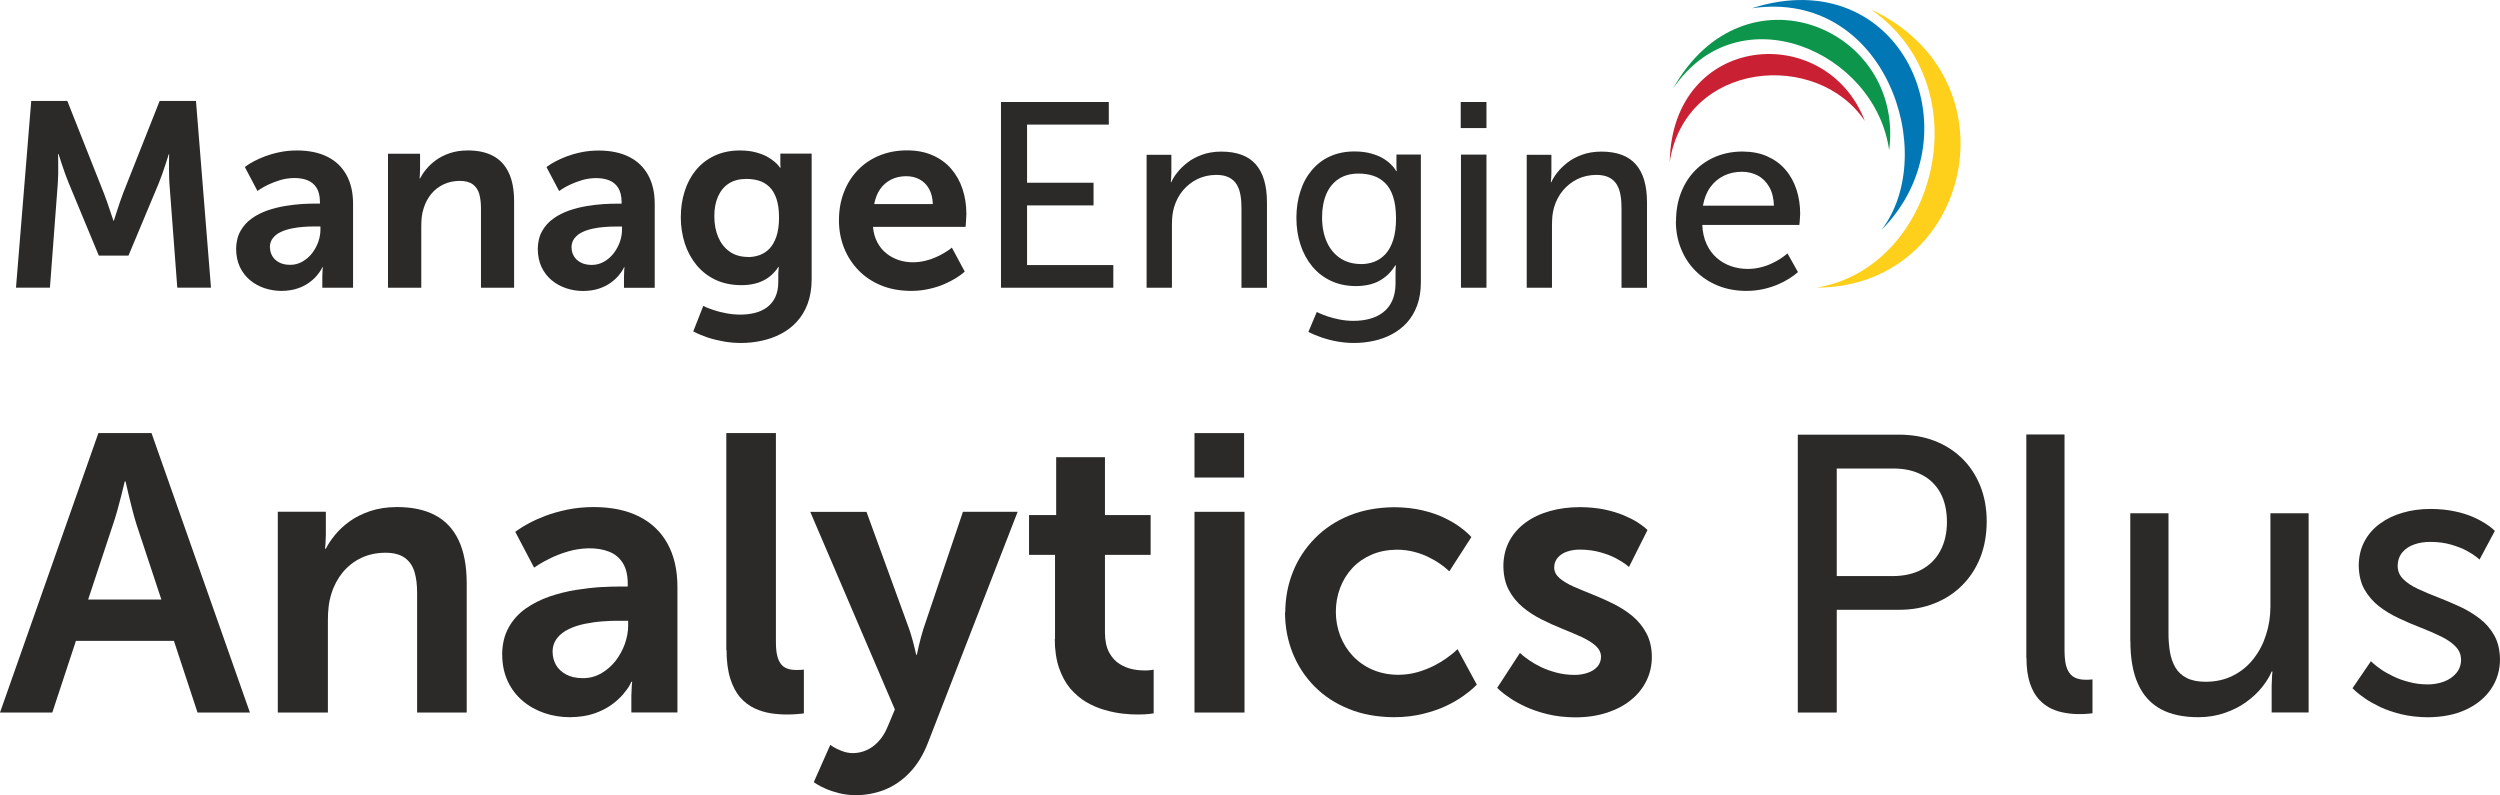
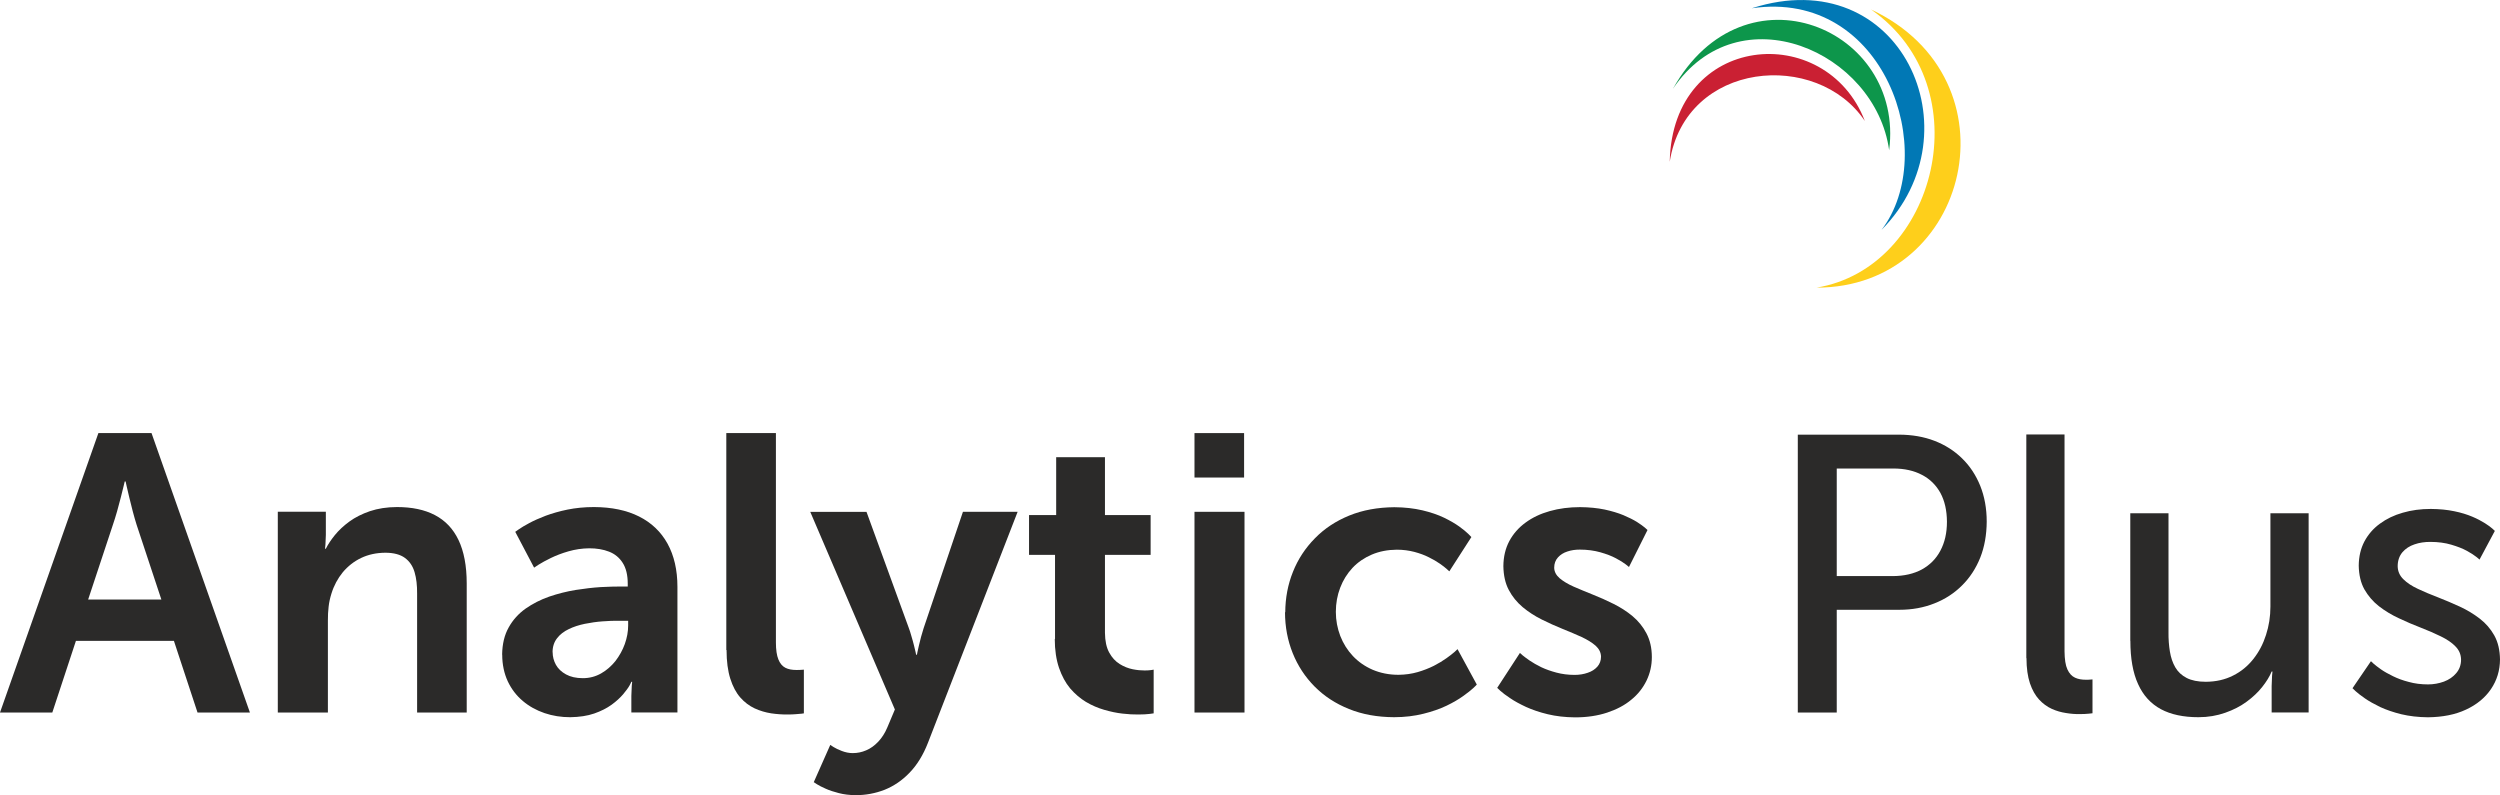
<svg xmlns="http://www.w3.org/2000/svg" id="Layer_2" viewBox="0 0 304.9 96.98">
  <defs>
    <style>.cls-1,.cls-2{fill:#2b2a29;}.cls-2,.cls-3,.cls-4,.cls-5,.cls-6{fill-rule:evenodd;}.cls-3{fill:#0d964b;}.cls-4{fill:#ca2033;}.cls-5{fill:#fecf1b;}.cls-6{fill:#0178b5;}</style>
  </defs>
  <g id="Layer_1-2">
    <path class="cls-1" d="m24.1,86.9h6.38l-12-34.08h-6.48L0,86.9h6.38l2.88-8.74h11.95l2.88,8.74h0Zm-8.78-28.18s.04.2.12.55c.08.36.18.82.32,1.37.13.55.27,1.13.43,1.72.16.6.31,1.14.47,1.64l3.02,9.12h-8.93l3.02-9.12c.17-.5.34-1.04.51-1.64.17-.59.32-1.17.46-1.72.14-.55.25-1.01.34-1.37.08-.35.13-.54.13-.55h.1Z" />
    <path class="cls-1" d="m33.89,86.9h6.1v-11.23c0-.58.02-1.14.09-1.69.06-.54.18-1.07.34-1.58.3-.98.77-1.85,1.38-2.6.62-.74,1.36-1.33,2.24-1.75.88-.42,1.86-.63,2.95-.64,1.03,0,1.83.22,2.39.63.57.42.96.99,1.18,1.74.22.74.32,1.62.31,2.62v14.5h6.05v-15.74c0-2.15-.34-3.92-1-5.3-.66-1.38-1.62-2.38-2.88-3.04-1.26-.66-2.8-.98-4.62-.98-1.23,0-2.34.18-3.3.5-.96.33-1.8.75-2.5,1.26-.71.52-1.3,1.07-1.78,1.66-.47.58-.84,1.14-1.1,1.66h-.1s.02-.18.05-.5c.02-.32.04-.71.05-1.18v-2.83h-5.86v24.48h0Z" />
    <path class="cls-1" d="m61.25,79.84c0,1.22.24,2.31.68,3.26.45.95,1.06,1.74,1.83,2.39.78.66,1.66,1.14,2.65,1.48,1,.34,2.04.5,3.14.5,1.11-.02,2.08-.16,2.92-.45.83-.29,1.54-.65,2.12-1.07s1.05-.86,1.41-1.28c.35-.42.62-.78.78-1.07.15-.29.23-.44.22-.45h.1s-.02.18-.05.5c-.02.33-.04.74-.05,1.22v2.02h5.62v-15.31c0-2.07-.41-3.83-1.21-5.28-.8-1.45-1.96-2.55-3.47-3.31-1.51-.76-3.34-1.14-5.5-1.15-1.16,0-2.24.11-3.23.31-.98.2-1.87.46-2.66.75-.78.3-1.46.6-2.01.9-.55.3-.97.54-1.26.75-.29.2-.44.3-.44.31l2.3,4.37s.19-.14.56-.37c.36-.23.86-.5,1.49-.81.62-.3,1.34-.58,2.14-.81.8-.23,1.65-.36,2.53-.37.9,0,1.71.13,2.42.41.7.27,1.26.73,1.66,1.36.41.63.62,1.49.62,2.55v.34h-.82c-.68,0-1.5.02-2.46.07-.96.06-1.98.18-3.07.35-1.09.18-2.16.45-3.22.81-1.06.37-2.02.86-2.88,1.46-.86.61-1.56,1.38-2.07,2.3-.52.92-.78,2.02-.8,3.31h0Zm6.14-.29c0-.68.19-1.25.55-1.71.35-.46.83-.83,1.42-1.11.59-.29,1.25-.5,1.97-.65.71-.14,1.44-.25,2.17-.3.74-.06,1.42-.08,2.05-.07h1.06v.58c0,.75-.14,1.5-.41,2.26-.27.75-.66,1.44-1.14,2.07-.5.62-1.08,1.13-1.75,1.51-.67.38-1.41.58-2.22.58-.83,0-1.52-.16-2.06-.46-.55-.3-.96-.69-1.23-1.17-.26-.47-.4-.99-.4-1.54h0Z" />
    <path class="cls-1" d="m88.61,79.27c0,1.39.16,2.57.46,3.51.3.94.7,1.7,1.22,2.29.51.58,1.1,1.02,1.74,1.32.65.3,1.33.5,2.03.61.7.1,1.39.15,2.07.14.34,0,.66-.02.94-.04.29-.02.53-.05.7-.06.18-.02.26-.04.27-.04v-5.33s-.1,0-.28.02c-.18.02-.38.02-.63.02-.53,0-.98-.08-1.35-.27-.37-.19-.66-.54-.85-1.02-.2-.49-.3-1.18-.3-2.06v-25.54h-6.05v26.45h0Z" />
    <path class="cls-1" d="m99.26,95.4s.13.09.38.25c.25.16.61.34,1.06.54.46.21.99.38,1.61.54.62.16,1.3.24,2.03.25,1.24,0,2.42-.22,3.55-.66,1.12-.45,2.14-1.14,3.04-2.08.91-.94,1.66-2.15,2.24-3.64l10.94-28.18h-6.67l-4.8,14.21c-.11.33-.21.68-.31,1.05-.1.37-.18.72-.26,1.05-.08.33-.14.59-.18.8-.04.21-.06.31-.06.32h-.1s-.02-.12-.07-.34c-.05-.22-.12-.5-.2-.83-.09-.34-.18-.7-.3-1.08-.1-.38-.22-.74-.34-1.06l-5.14-14.11h-6.86l10.32,24.1-.91,2.16c-.3.72-.68,1.31-1.13,1.78-.44.46-.93.82-1.46,1.04-.53.23-1.07.34-1.64.34-.47,0-.91-.1-1.33-.26-.42-.16-.75-.32-1.01-.48-.26-.16-.39-.25-.4-.26l-2.02,4.56h0Z" />
    <path class="cls-1" d="m128.64,77.92c0,1.36.18,2.54.52,3.54.34.98.79,1.82,1.36,2.5.58.67,1.22,1.22,1.93,1.65.71.42,1.46.74,2.22.96.76.22,1.5.38,2.22.46.71.08,1.36.12,1.94.11.58,0,1.04-.03,1.37-.07.33-.04.5-.06.5-.07v-5.33s-.1.02-.3.05c-.19.03-.46.05-.8.05-.43,0-.92-.04-1.46-.15-.54-.11-1.08-.32-1.59-.64-.51-.32-.94-.78-1.27-1.39-.34-.62-.51-1.42-.52-2.42v-9.5h5.57v-4.85h-5.57v-7.06h-5.95v7.06h-3.31v4.85h3.17v10.27h0Z" />
    <path class="cls-1" d="m145.68,58.24h6.05v-5.42h-6.05v5.42h0Zm0,28.66h6.1v-24.48h-6.1v24.48h0Z" />
    <path class="cls-1" d="m156.72,74.66c0,1.78.32,3.46.94,5,.62,1.54,1.51,2.9,2.67,4.07,1.16,1.17,2.55,2.08,4.19,2.74,1.63.66,3.46.99,5.5,1,1.31,0,2.5-.15,3.58-.42,1.06-.26,2-.59,2.82-.98.81-.39,1.49-.79,2.03-1.18.55-.39.96-.72,1.24-.98.28-.26.42-.41.42-.42l-2.35-4.32s-.12.12-.35.33c-.23.21-.57.46-.99.77-.43.31-.94.62-1.54.93-.6.3-1.26.56-1.98.77-.73.21-1.5.32-2.34.33-1.17,0-2.22-.22-3.16-.62-.94-.41-1.74-.97-2.4-1.67-.67-.71-1.18-1.53-1.54-2.45-.35-.92-.54-1.9-.54-2.94s.18-2.03.53-2.94c.35-.92.85-1.72,1.5-2.42.66-.7,1.44-1.23,2.35-1.62.91-.39,1.94-.59,3.06-.6.77,0,1.48.1,2.14.27.66.18,1.25.39,1.77.66.53.26.97.52,1.34.78.37.26.66.48.85.66.19.18.3.26.3.27l2.69-4.18s-.12-.14-.37-.38c-.24-.24-.61-.54-1.1-.9-.5-.36-1.12-.72-1.86-1.08-.75-.36-1.63-.66-2.64-.9-1.02-.24-2.15-.37-3.43-.38-2.03.02-3.86.35-5.5,1.02-1.64.67-3.03,1.59-4.19,2.78-1.16,1.18-2.06,2.54-2.67,4.08-.62,1.54-.93,3.18-.94,4.94h0Z" />
    <path class="cls-1" d="m182.59,83.88s.14.14.4.38c.27.24.66.54,1.19.89.52.36,1.17.71,1.94,1.07.77.35,1.65.65,2.65.89,1,.24,2.11.37,3.33.38,1.46,0,2.76-.2,3.91-.58s2.14-.9,2.94-1.57c.82-.66,1.43-1.45,1.86-2.33.43-.89.65-1.85.65-2.87,0-1.12-.23-2.09-.66-2.9-.43-.82-1-1.51-1.7-2.1-.7-.58-1.48-1.08-2.33-1.5-.84-.42-1.69-.8-2.53-1.13-.85-.34-1.62-.66-2.33-.97-.7-.31-1.27-.66-1.7-1.02-.42-.37-.65-.79-.66-1.28,0-.51.16-.93.46-1.26.3-.33.68-.57,1.15-.72.47-.16.98-.23,1.51-.23.94,0,1.78.12,2.52.33.74.21,1.37.45,1.89.73.51.27.91.52,1.18.73.27.21.41.32.41.33l2.26-4.51s-.1-.1-.32-.29c-.22-.18-.54-.42-.98-.7-.44-.27-.98-.54-1.64-.82-.66-.27-1.42-.5-2.3-.69-.88-.18-1.87-.28-2.98-.29-1.33,0-2.56.16-3.69.48-1.14.32-2.13.79-2.97,1.41-.85.62-1.51,1.38-1.98,2.26-.47.89-.71,1.9-.72,3.05.02,1.12.23,2.09.66,2.9.43.82,1,1.51,1.7,2.1.7.58,1.48,1.09,2.33,1.51.84.42,1.69.8,2.53,1.14.85.34,1.62.67,2.33.99.7.33,1.27.68,1.7,1.06.42.38.65.83.66,1.34,0,.48-.16.89-.45,1.22-.3.33-.68.58-1.17.74-.48.17-1.02.26-1.6.26-.8,0-1.54-.1-2.22-.28-.68-.18-1.3-.4-1.85-.66-.54-.26-1.01-.54-1.4-.8-.38-.26-.68-.49-.89-.66-.21-.18-.31-.27-.31-.28l-2.78,4.27h0Z" />
    <path class="cls-1" d="m219.26,86.9h4.75v-12.53h7.63c1.55,0,2.98-.26,4.28-.78,1.3-.51,2.42-1.24,3.37-2.19.95-.94,1.69-2.07,2.22-3.39.52-1.31.78-2.78.79-4.39,0-1.62-.27-3.07-.79-4.37-.53-1.3-1.26-2.42-2.22-3.35-.95-.93-2.07-1.64-3.37-2.14-1.3-.5-2.73-.74-4.28-.75h-12.38v33.89h0Zm4.75-16.66v-13.1h6.91c1.35,0,2.51.26,3.49.78.97.5,1.72,1.25,2.25,2.21.52.97.78,2.13.79,3.5,0,1.37-.27,2.54-.8,3.53-.52.99-1.28,1.75-2.26,2.29-.98.53-2.15.8-3.52.81h-6.86Z" />
    <path class="cls-1" d="m247.15,80.28c0,1.22.15,2.23.42,3.05.28.82.65,1.48,1.11,1.98s.98.88,1.55,1.14c.57.26,1.15.42,1.74.51.6.1,1.16.14,1.7.13.42,0,.78-.02,1.07-.05.3-.03.45-.05.46-.05v-4.13s-.09,0-.25.02c-.15.02-.34.02-.57.02-.49,0-.92-.07-1.31-.25-.39-.18-.7-.51-.93-1.01-.23-.5-.34-1.23-.35-2.2v-26.45h-4.66v27.26h0Z" />
    <path class="cls-1" d="m259.82,78.16c0,2.14.31,3.9.94,5.27.62,1.38,1.55,2.39,2.78,3.06,1.23.66,2.76.98,4.58.98,1.19,0,2.27-.19,3.26-.54.98-.34,1.86-.79,2.62-1.35.75-.55,1.39-1.15,1.9-1.8.51-.64.9-1.27,1.15-1.88h.1s-.02.18-.05.51c-.02.33-.04.75-.05,1.26v3.22h4.51v-24.29h-4.66v11.38c0,1.21-.18,2.36-.54,3.46-.35,1.1-.86,2.07-1.54,2.93-.68.86-1.5,1.54-2.47,2.02-.98.5-2.08.75-3.32.76-.97,0-1.75-.16-2.35-.47-.6-.31-1.06-.74-1.38-1.29-.32-.55-.54-1.19-.66-1.93-.12-.73-.18-1.51-.17-2.36v-14.5h-4.66v15.55h0Z" />
    <path class="cls-1" d="m286.9,83.92s.13.14.38.37c.26.24.64.53,1.14.88s1.13.7,1.87,1.06c.74.34,1.6.64,2.58.88.97.23,2.05.36,3.24.37,1.78-.02,3.34-.32,4.65-.94,1.31-.61,2.32-1.44,3.04-2.5.72-1.06,1.09-2.26,1.1-3.62-.02-1.13-.24-2.1-.69-2.91-.45-.81-1.05-1.5-1.78-2.06-.74-.57-1.55-1.06-2.44-1.47-.89-.41-1.77-.78-2.66-1.13-.89-.34-1.7-.68-2.44-1.03-.74-.34-1.34-.74-1.78-1.18-.45-.44-.68-.97-.69-1.58,0-.7.21-1.27.58-1.71.38-.44.87-.76,1.47-.96.6-.21,1.25-.3,1.93-.3.96,0,1.82.12,2.56.34.74.22,1.37.46,1.88.74.51.28.9.53,1.16.74.26.21.4.32.4.34l1.87-3.5s-.1-.1-.3-.28c-.2-.18-.5-.4-.91-.66-.42-.26-.93-.54-1.55-.8-.62-.26-1.35-.49-2.19-.66-.85-.18-1.8-.27-2.86-.28-1.22,0-2.36.15-3.42.46-1.06.3-1.99.75-2.79,1.34-.81.59-1.43,1.31-1.89,2.17-.45.86-.68,1.84-.69,2.94.02,1.12.24,2.09.69,2.9.46.8,1.05,1.49,1.78,2.06.74.57,1.55,1.06,2.44,1.47.89.42,1.77.8,2.66,1.14.89.34,1.7.7,2.44,1.06.74.36,1.34.76,1.78,1.22.45.45.68.99.69,1.62,0,.66-.21,1.21-.6,1.66-.38.45-.88.79-1.49,1.02-.61.22-1.26.34-1.94.34-.85,0-1.63-.1-2.34-.3-.72-.18-1.36-.42-1.93-.7-.57-.28-1.06-.55-1.46-.83-.4-.28-.7-.52-.91-.7-.21-.19-.32-.29-.32-.3l-2.26,3.31h0Z" />
    <path class="cls-5" d="m228.18,1.15c13.65,9.5,7.95,31.55-6.64,33.93h0c18.74.02,24.82-25.41,6.64-33.93h0Z" />
    <path class="cls-6" d="m213.64,1.01c16.28-2.4,22.96,17.72,15.83,27.03,11.79-11.89,2.35-32.88-15.83-27.03h0Z" />
    <path class="cls-3" d="m204.03,10.83c8.03-11.9,24.7-4.54,26.37,7.49,1.92-14.86-17.66-23.1-26.37-7.49h0Z" />
    <path class="cls-4" d="m203.64,19.73c1.95-12.35,18.01-13.65,23.8-4.97-4.73-12.29-23.48-10.79-23.8,4.97h0Z" />
-     <path class="cls-2" d="m1.95,35.08h4.14l.96-12.73c.02-.39.04-.78.05-1.19,0-.41,0-.8,0-1.16,0-.36,0-.65-.01-.87,0-.22-.01-.34-.01-.34h.06s.04.13.12.37c.08.24.18.55.3.92.12.37.26.76.4,1.16.15.41.29.78.43,1.11l3.66,8.82h3.62l3.69-8.82c.14-.34.28-.71.42-1.11.14-.4.27-.79.39-1.15.12-.37.22-.67.29-.9.07-.24.11-.36.11-.37h.06s0,.12-.01.34c0,.22,0,.51-.01.86,0,.35,0,.74.01,1.14,0,.41.02.8.04,1.19l.96,12.73h4.11l-1.83-22.77h-4.43l-4.46,11.26c-.13.34-.26.71-.39,1.09-.13.38-.25.74-.36,1.09-.11.34-.2.61-.27.83-.06.21-.1.33-.1.33h-.06s-.04-.12-.11-.33c-.07-.21-.17-.49-.28-.83-.11-.34-.24-.71-.37-1.09-.13-.38-.27-.75-.4-1.09l-4.46-11.26H3.81l-1.86,22.77h0Zm26.85-4.71c0,.82.16,1.54.45,2.18.3.64.71,1.16,1.22,1.6.52.44,1.11.76,1.77.99.67.22,1.36.34,2.1.34.74-.01,1.39-.11,1.95-.3.56-.19,1.03-.43,1.42-.72.39-.28.7-.57.94-.86.23-.28.41-.52.52-.72.1-.19.16-.29.14-.3h.06s-.01.12-.03.34c-.02.22-.03.49-.03.82v1.35h3.75v-10.23c0-1.38-.27-2.56-.81-3.53-.54-.97-1.31-1.71-2.32-2.21-1.01-.51-2.23-.76-3.67-.77-.77,0-1.5.07-2.16.21-.66.13-1.25.31-1.77.5-.52.2-.97.4-1.34.6-.37.2-.65.36-.84.5-.19.13-.29.2-.29.21l1.54,2.92s.13-.09.37-.25c.24-.16.57-.34.99-.54.42-.2.9-.38,1.43-.54.53-.16,1.1-.24,1.69-.25.6,0,1.14.08,1.61.27.47.18.84.49,1.11.91.27.42.41.99.42,1.71v.23h-.55c-.45,0-1,.01-1.64.05s-1.33.12-2.05.24c-.73.12-1.44.3-2.15.54-.71.25-1.35.57-1.92.98-.58.41-1.04.92-1.38,1.53-.35.61-.52,1.35-.54,2.21h0Zm4.11-.19c0-.45.13-.83.37-1.14.24-.3.56-.56.95-.74.4-.19.83-.33,1.32-.43.48-.1.96-.17,1.45-.2.49-.04.95-.05,1.37-.05h.71v.39c0,.5-.09,1-.27,1.51-.18.5-.44.96-.76,1.38-.33.42-.72.75-1.17,1.01-.45.25-.94.39-1.48.39-.56,0-1.02-.11-1.38-.31-.37-.2-.64-.46-.82-.78-.18-.32-.27-.66-.27-1.03h0Zm14.4,4.91h4.07v-7.51c0-.38.02-.76.06-1.13.04-.36.12-.72.23-1.05.2-.66.51-1.24.92-1.74.41-.5.91-.89,1.5-1.17.59-.28,1.25-.42,1.97-.43.69,0,1.22.14,1.6.42.38.28.64.66.79,1.17.14.5.21,1.08.21,1.75v9.69h4.04v-10.52c0-1.44-.22-2.62-.67-3.54-.44-.92-1.08-1.59-1.92-2.03-.84-.44-1.87-.66-3.08-.65-.82,0-1.56.12-2.2.34-.64.22-1.2.5-1.67.85-.48.35-.87.72-1.19,1.11-.32.39-.56.76-.74,1.11h-.06s.01-.12.03-.33c.02-.21.03-.48.03-.79v-1.89h-3.91v16.36h0Zm18.28-4.71c0,.82.16,1.54.45,2.18.3.64.71,1.16,1.22,1.6.52.44,1.11.76,1.77.99.67.22,1.36.34,2.1.34.74-.01,1.39-.11,1.95-.3.56-.19,1.03-.43,1.42-.72.39-.28.7-.57.94-.86.24-.28.41-.52.52-.72.1-.19.16-.29.14-.3h.06s-.01.12-.03.34c-.02.22-.03.49-.03.82v1.35h3.75v-10.23c0-1.38-.27-2.56-.81-3.53-.54-.97-1.31-1.71-2.32-2.21-1.01-.51-2.23-.76-3.67-.77-.77,0-1.5.07-2.16.21-.66.13-1.25.31-1.77.5-.52.2-.97.4-1.34.6-.37.2-.65.36-.84.5-.19.13-.29.2-.29.21l1.54,2.92s.13-.09.37-.25c.24-.16.57-.34.99-.54.42-.2.9-.38,1.43-.54s1.1-.24,1.69-.25c.6,0,1.14.08,1.61.27.47.18.84.49,1.11.91.27.42.41.99.42,1.71v.23h-.55c-.45,0-1,.01-1.64.05-.64.04-1.33.12-2.05.24-.73.12-1.44.3-2.15.54-.71.25-1.35.57-1.92.98-.58.41-1.04.92-1.38,1.53-.35.61-.52,1.35-.54,2.21h0Zm4.11-.19c0-.45.13-.83.37-1.14.24-.3.56-.56.95-.74.4-.19.83-.33,1.31-.43.48-.1.96-.17,1.45-.2.49-.04.95-.05,1.37-.05h.71v.39c0,.5-.09,1-.27,1.51-.18.5-.44.96-.76,1.38-.33.42-.72.75-1.17,1.01-.45.25-.94.39-1.48.39-.56,0-1.02-.11-1.38-.31-.37-.2-.64-.46-.82-.78-.18-.32-.27-.66-.27-1.03h0Zm16.07,7.12l-1.22,3.11c.53.28,1.11.52,1.75.74.64.21,1.3.37,1.99.49.69.12,1.38.18,2.07.18.86,0,1.71-.09,2.53-.27.83-.18,1.61-.45,2.35-.84.73-.38,1.38-.87,1.94-1.48.56-.61,1-1.34,1.32-2.19.32-.86.48-1.84.49-2.96v-15.36h-3.82v1.25c0,.13,0,.23.02.32.01.08.02.12.02.13h-.1s-.05-.08-.16-.22c-.11-.14-.28-.31-.52-.51-.24-.21-.55-.41-.92-.62-.38-.2-.84-.37-1.37-.51-.53-.14-1.16-.21-1.87-.22-1.18,0-2.22.22-3.12.64-.9.42-1.66,1.01-2.27,1.75-.61.74-1.07,1.61-1.38,2.59-.31.98-.47,2.04-.47,3.17s.17,2.19.49,3.19c.32.99.8,1.87,1.43,2.64.63.76,1.4,1.36,2.3,1.79.91.43,1.95.65,3.12.66,1.09,0,1.99-.19,2.74-.57.74-.37,1.34-.92,1.82-1.65h.06s0,.05-.02.14c-.01.09-.02.2-.03.33-.01.13-.02.26-.02.4v.96c0,.73-.13,1.35-.37,1.86-.24.51-.58.91-1,1.23-.43.31-.92.54-1.47.68-.56.14-1.15.21-1.78.21-.62,0-1.2-.06-1.75-.17-.55-.1-1.03-.22-1.44-.36-.42-.14-.74-.26-.98-.36-.24-.11-.35-.16-.36-.17h0Zm5.45-5.97c-.88-.01-1.63-.22-2.23-.65-.61-.43-1.07-1.02-1.39-1.76-.32-.74-.48-1.59-.48-2.55s.15-1.73.45-2.41c.3-.68.73-1.21,1.3-1.58.57-.37,1.27-.56,2.1-.57.56,0,1.08.06,1.57.21.49.14.91.4,1.28.75.37.35.66.83.87,1.44.21.61.32,1.38.32,2.31,0,.92-.11,1.69-.32,2.31-.21.62-.49,1.11-.84,1.48-.35.36-.76.63-1.21.79-.45.16-.92.24-1.42.24h0Zm11.1-4.43c0,1.17.21,2.27.61,3.3.41,1.03.99,1.94,1.75,2.73.76.79,1.68,1.41,2.76,1.86,1.08.45,2.3.67,3.66.68.82,0,1.57-.09,2.25-.25.68-.15,1.29-.35,1.82-.58.53-.23.99-.47,1.36-.7.37-.23.65-.42.84-.58.2-.16.29-.24.29-.25l-1.57-2.92s-.08.07-.24.19c-.16.12-.38.27-.67.44-.28.18-.63.36-1.02.53-.39.18-.82.33-1.29.44-.48.12-.97.18-1.5.19-.61,0-1.2-.09-1.76-.27-.56-.19-1.06-.46-1.51-.82-.45-.36-.82-.81-1.1-1.35-.29-.54-.47-1.17-.53-1.88h11.29s0-.06.02-.18c.01-.12.02-.26.03-.43.01-.17.02-.35.03-.52.01-.18.02-.33.02-.45,0-1.09-.16-2.1-.47-3.04-.31-.94-.78-1.76-1.38-2.46-.61-.71-1.37-1.26-2.27-1.65-.9-.4-1.94-.6-3.12-.6-1.22,0-2.34.21-3.36.63-1.01.41-1.89,1-2.62,1.76-.74.76-1.31,1.66-1.71,2.7-.41,1.05-.61,2.2-.61,3.46h0Zm4.3-2.02c.13-.71.37-1.31.72-1.82.35-.51.8-.89,1.34-1.17.54-.27,1.16-.41,1.85-.41.6,0,1.14.13,1.63.39.48.26.86.64,1.14,1.14.29.5.44,1.13.47,1.87h-7.15Zm15.46,10.2h13.7v-2.76h-10.52v-7.28h8.11v-2.76h-8.11v-7.09h9.97v-2.76h-13.15v22.64h0Zm17.74,0h3.11v-7.6c0-.4.02-.79.05-1.15.04-.37.11-.71.2-1.03.23-.79.59-1.48,1.08-2.07.49-.59,1.09-1.06,1.78-1.4.69-.33,1.45-.5,2.28-.51.65,0,1.17.11,1.58.32.41.21.72.5.94.87.22.37.37.8.45,1.29.09.49.12,1.03.12,1.6v9.69h3.11v-10.39c0-2.07-.45-3.62-1.36-4.66-.91-1.04-2.32-1.56-4.22-1.56-.88.01-1.66.13-2.35.39-.68.25-1.28.56-1.77.95-.5.39-.91.79-1.24,1.21-.33.42-.57.81-.73,1.18h-.06s0-.06.02-.17c.01-.11.02-.25.03-.43.01-.18.02-.38.02-.59v-2.15h-3.02v16.23h0Zm20.78,2.95l-1.03,2.44c.53.27,1.1.5,1.7.71.61.2,1.24.36,1.89.47.65.11,1.3.17,1.96.17.83,0,1.64-.09,2.43-.26.79-.17,1.53-.44,2.22-.81.69-.37,1.3-.84,1.83-1.42.52-.58.94-1.28,1.24-2.1.3-.82.45-1.76.45-2.83v-15.56h-2.98v1.51c0,.15,0,.27.02.36.01.1.02.14.02.15h-.06s-.05-.09-.16-.25c-.1-.16-.28-.36-.51-.59-.24-.24-.55-.48-.95-.72-.39-.24-.88-.43-1.45-.59-.57-.16-1.25-.25-2.03-.25-1.12,0-2.13.21-3,.61-.88.4-1.61.97-2.22,1.7-.61.73-1.07,1.58-1.38,2.57-.32.98-.48,2.06-.48,3.23,0,1.18.17,2.27.5,3.27.33,1.01.81,1.89,1.43,2.64.63.75,1.38,1.34,2.28,1.76.89.42,1.91.64,3.04.64,1.17,0,2.14-.23,2.92-.67.78-.44,1.41-1.06,1.89-1.86h.06s0,.05,0,.15c0,.1-.01.23-.02.38,0,.16-.01.32-.01.49v1.19c0,.82-.14,1.52-.41,2.11-.26.58-.63,1.05-1.1,1.41-.47.36-1.02.63-1.63.79-.62.17-1.28.25-1.99.25-.61,0-1.19-.06-1.73-.17-.53-.11-1-.23-1.42-.37-.41-.14-.73-.27-.96-.37-.23-.11-.35-.17-.35-.17h0Zm5.36-5.84c-.98,0-1.82-.25-2.52-.72-.71-.48-1.25-1.14-1.63-1.99-.37-.84-.57-1.84-.57-2.97,0-1.11.18-2.06.52-2.86.35-.8.85-1.41,1.51-1.84.66-.43,1.46-.65,2.4-.65.64,0,1.24.08,1.79.26.56.18,1.04.47,1.46.88.42.41.75.97.98,1.67.24.71.35,1.59.36,2.64,0,1.05-.12,1.94-.35,2.66-.24.72-.55,1.29-.95,1.72-.41.43-.86.74-1.37.93-.51.19-1.05.28-1.62.28h0Zm12.19-16.58h3.14v-3.18h-3.14v3.18h0Zm.03,19.47h3.11v-16.23h-3.11v16.23h0Zm7.99,0h3.11v-7.6c0-.4.02-.79.05-1.15.04-.37.11-.71.2-1.03.23-.79.59-1.48,1.08-2.07.49-.59,1.09-1.06,1.78-1.4.69-.33,1.45-.5,2.28-.51.65,0,1.17.11,1.58.32.41.21.72.5.94.87.22.37.37.8.45,1.29.09.49.12,1.03.12,1.6v9.69h3.11v-10.39c0-2.07-.45-3.62-1.36-4.66-.91-1.04-2.32-1.56-4.22-1.56-.88.01-1.66.13-2.35.39-.68.25-1.28.56-1.77.95-.5.39-.91.79-1.24,1.21-.33.42-.57.81-.73,1.18h-.06s0-.06.02-.17c.01-.11.02-.25.03-.43.01-.18.02-.38.02-.59v-2.15h-3.01v16.23h0Zm18.22-8.11c0,1.21.21,2.33.63,3.36.41,1.03,1,1.93,1.76,2.69.76.77,1.67,1.37,2.72,1.8,1.05.43,2.22.65,3.5.65.78,0,1.49-.09,2.14-.24.65-.15,1.23-.34,1.75-.57.51-.23.95-.45,1.3-.68.36-.23.63-.42.81-.57.19-.15.28-.24.28-.24l-1.28-2.28s-.08.07-.23.2c-.16.12-.37.28-.66.47-.29.19-.63.37-1.03.56-.39.19-.84.35-1.33.47-.49.13-1.01.19-1.57.2-.73,0-1.42-.11-2.07-.34-.65-.23-1.23-.56-1.74-1.01-.51-.45-.92-1-1.23-1.68-.31-.67-.49-1.45-.53-2.34h11.84s.01-.1.03-.26c.02-.16.03-.35.04-.56.02-.21.03-.39.03-.53,0-1.06-.15-2.04-.45-2.96-.3-.91-.74-1.72-1.34-2.42-.59-.69-1.33-1.23-2.2-1.62-.87-.4-1.88-.59-3.03-.6-1.16,0-2.23.2-3.22.6-.98.4-1.84.97-2.57,1.71s-1.3,1.64-1.71,2.68c-.41,1.04-.62,2.21-.62,3.51h0Zm3.3-1.89c.16-.89.45-1.64.9-2.26.44-.61,1-1.08,1.66-1.4.66-.32,1.39-.48,2.19-.48.71,0,1.34.15,1.92.45.58.3,1.04.76,1.4,1.37.36.61.56,1.39.59,2.31h-8.66Z" />
  </g>
</svg>